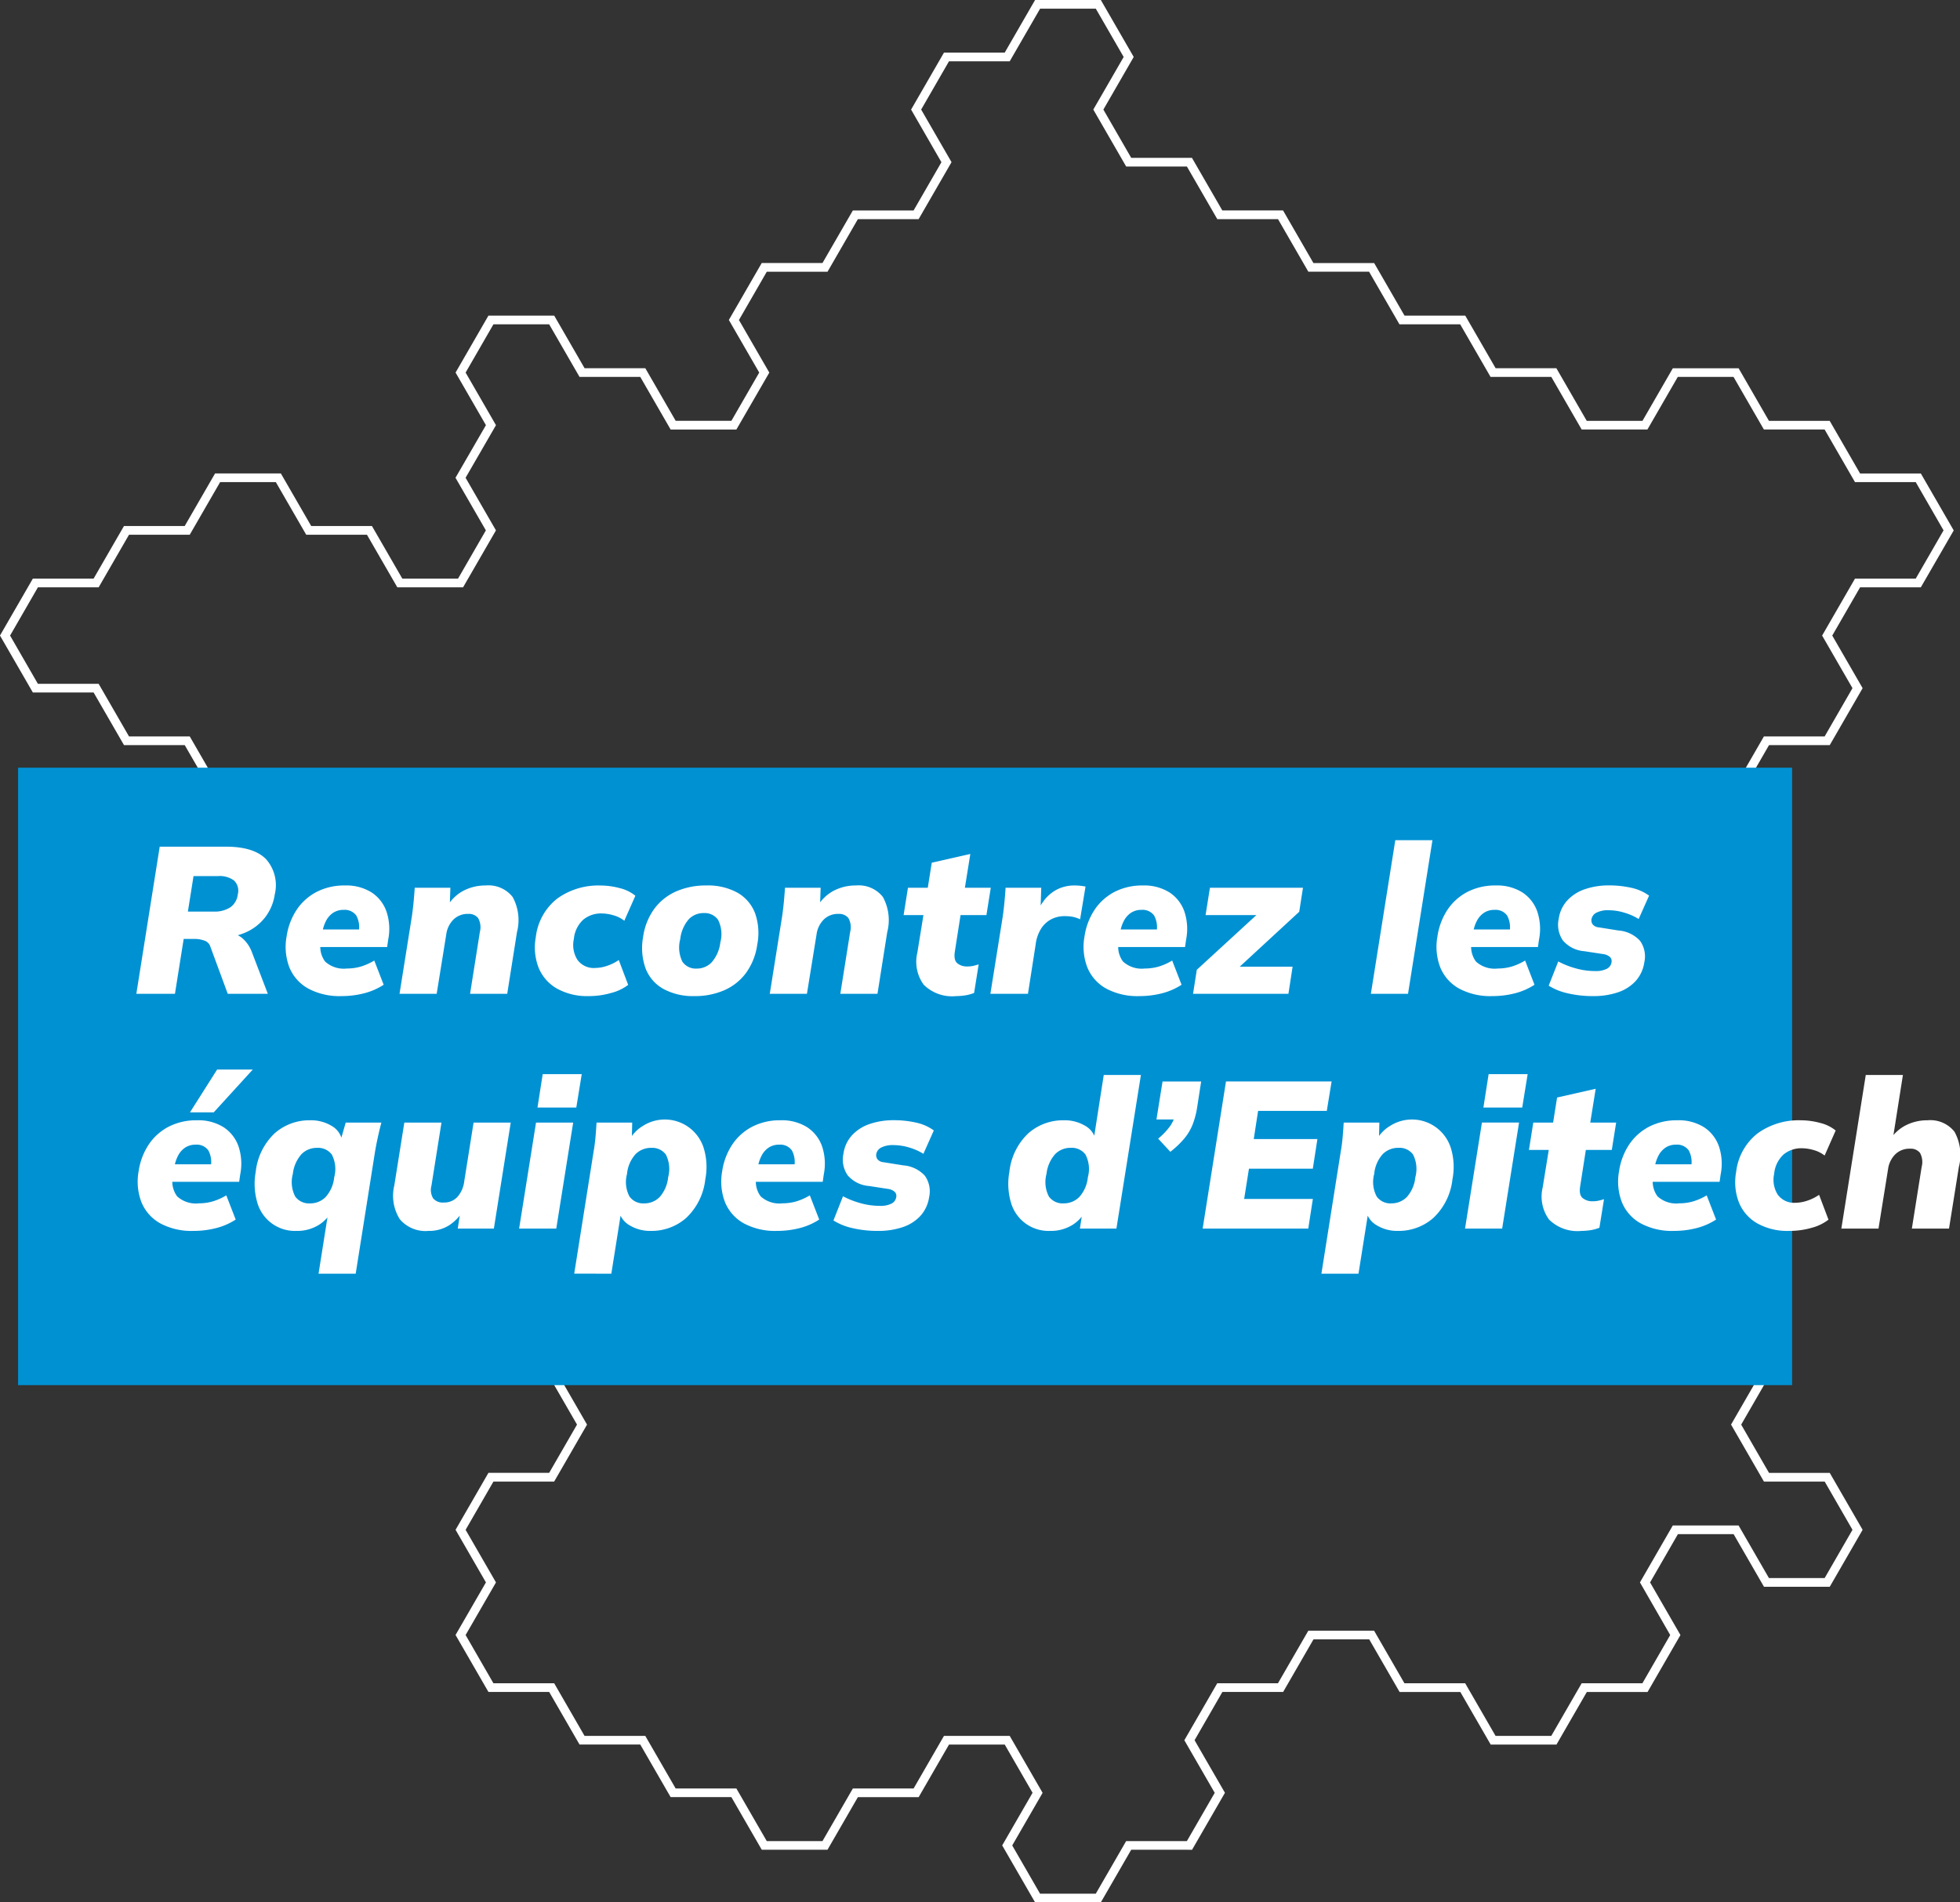
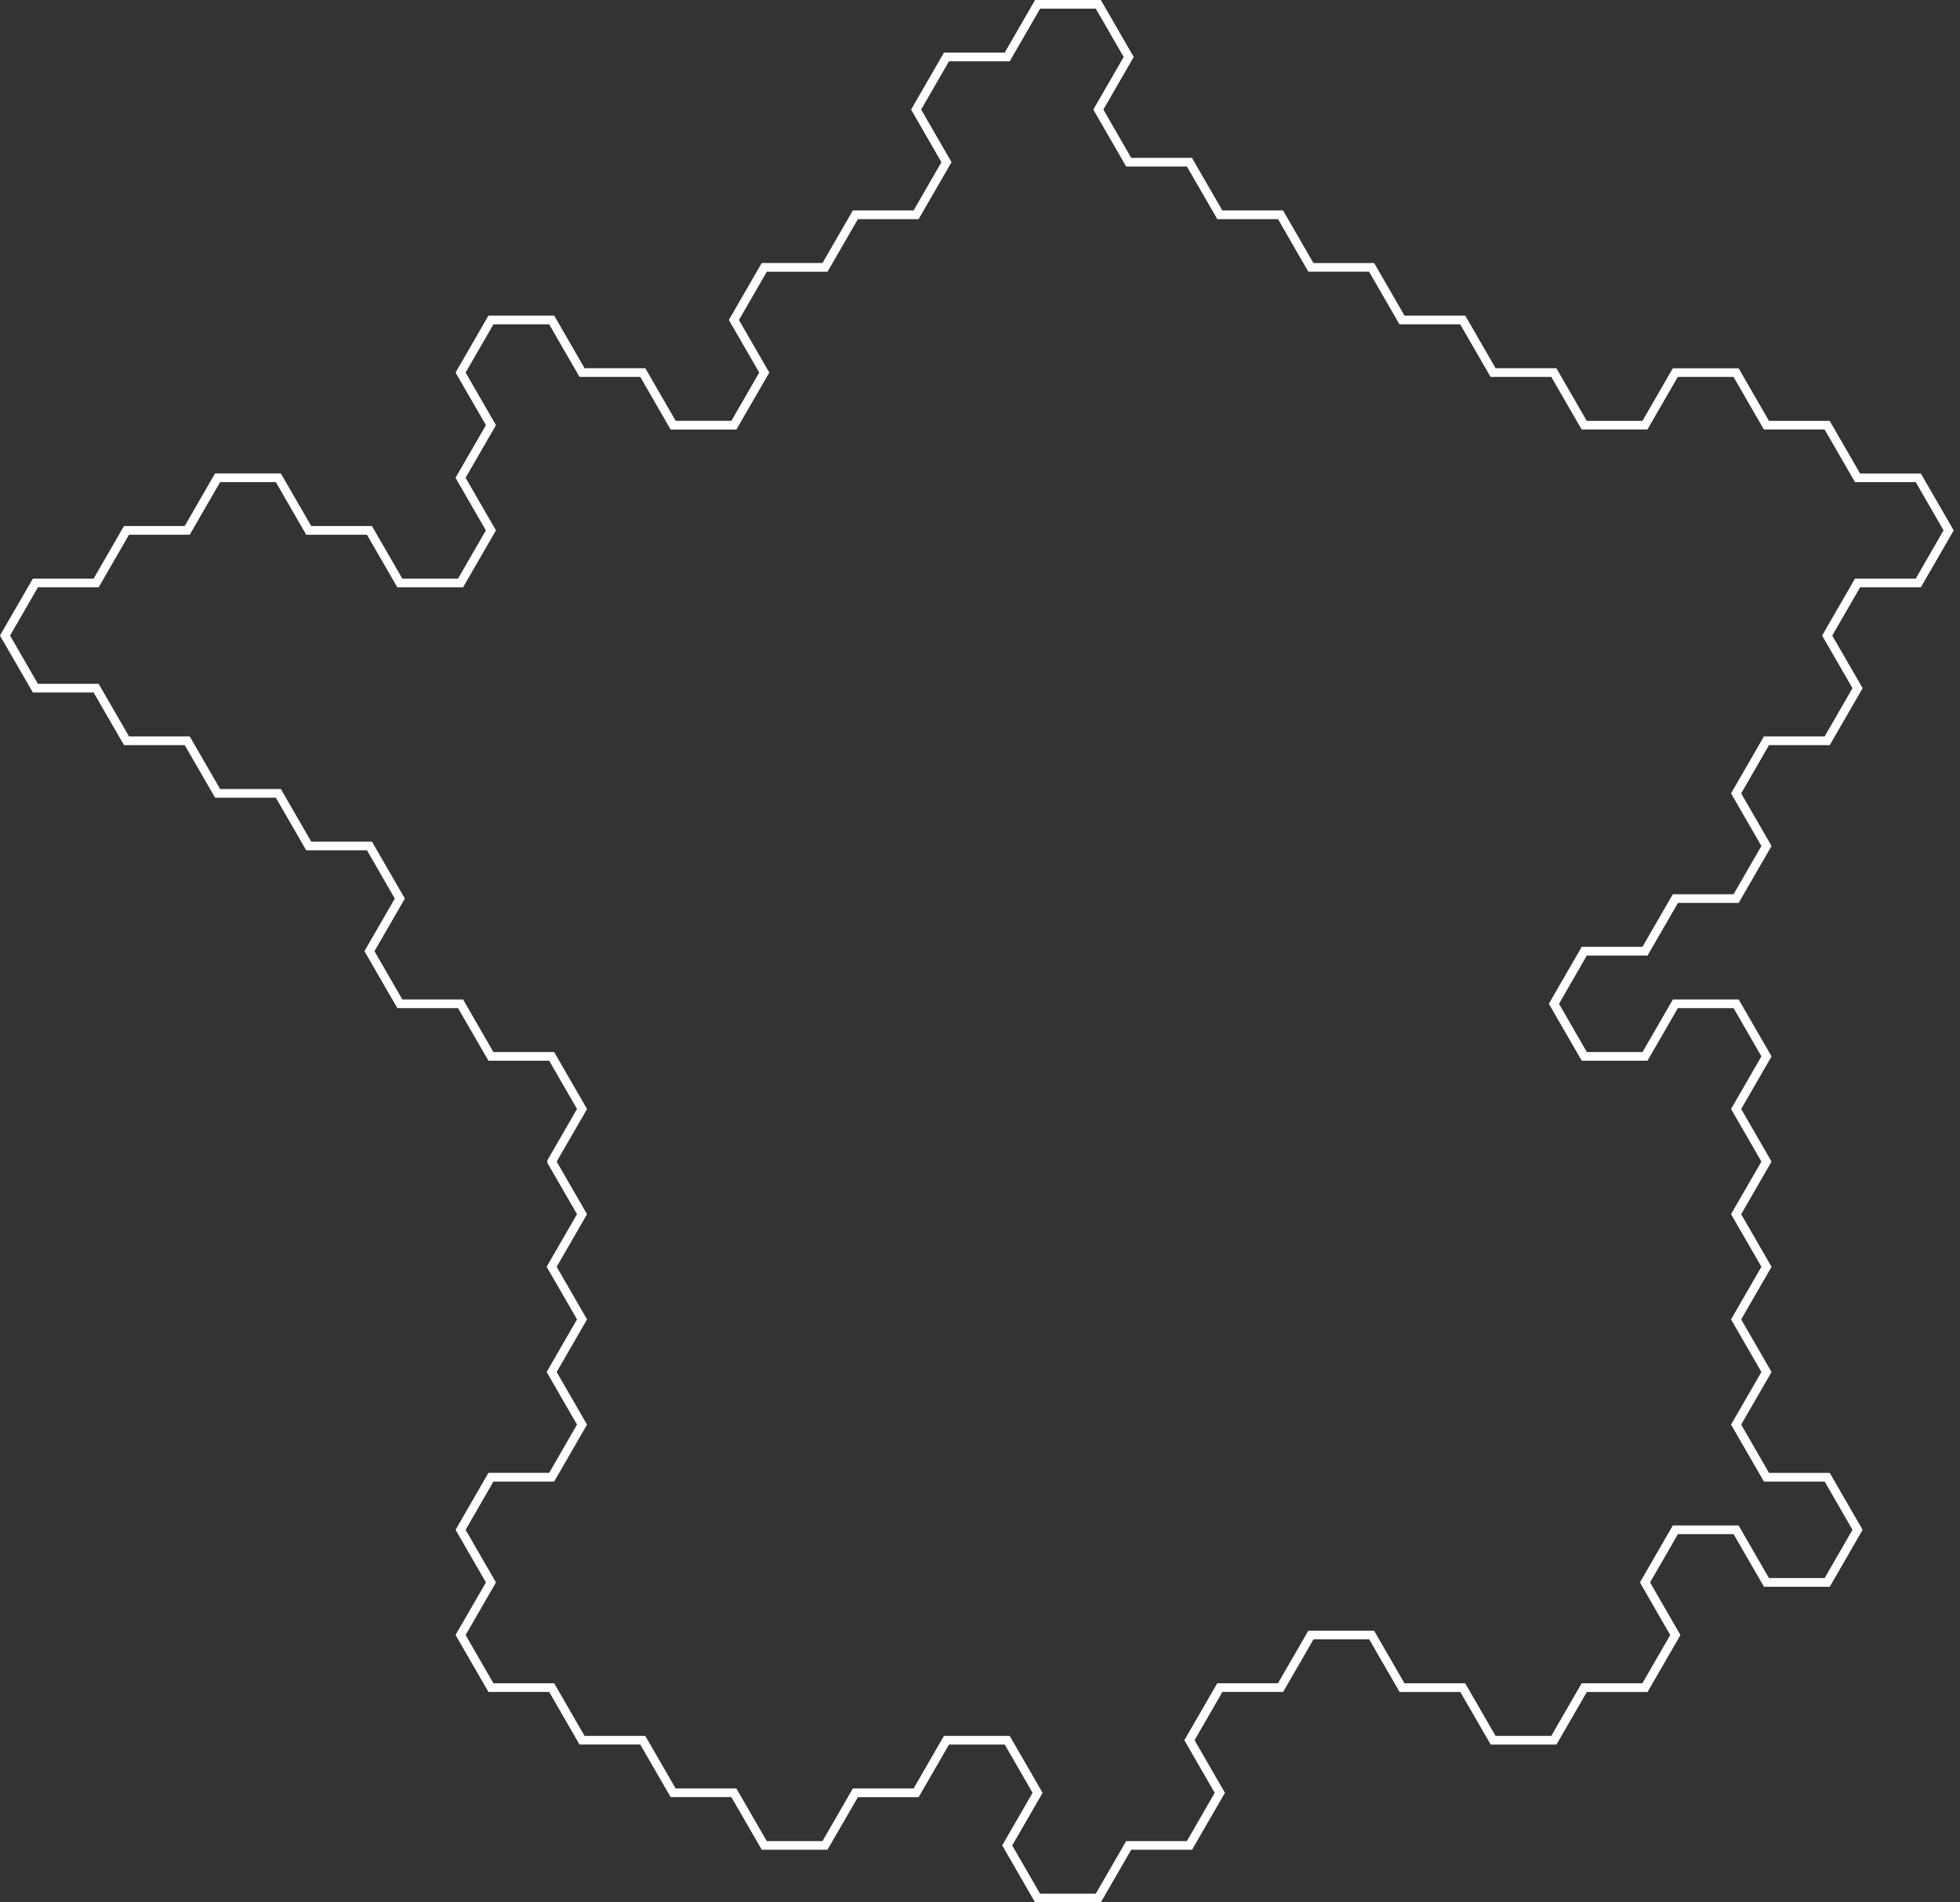
<svg xmlns="http://www.w3.org/2000/svg" width="225.382" height="218.752" viewBox="0 0 225.382 218.752">
  <rect x="0" y="0" width="225.382" height="218.752" fill="#333333" stroke="none" />
  <g transform="translate(-1636.922 -113.723)">
    <path d="M118.446-.5h7.562l3.781,6.549L126.3,12.1l3.2,5.549h6.984l3.493,6.049h6.984l3.492,6.049h6.984l3.493,6.049h6.984l3.492,6.048h6.985l.145.25,3.347,5.8h6.407l3.492-6.049h7.562l.145.25,3.348,5.8h6.984l3.492,6.049H220.3l.145.25,3.637,6.3L220.3,67.035h-6.985l-3.2,5.549,3.492,6.049-3.78,6.549h-6.984l-3.2,5.549,3.492,6.048-3.781,6.549h-6.985l-3.492,6.048h-6.984l-3.2,5.549,3.2,5.549h6.407l3.492-6.049h7.562l.145.25,3.636,6.3-3.492,6.049,3.492,6.049-3.492,6.048,3.492,6.049-3.492,6.048,3.492,6.049-3.492,6.049,3.2,5.549h6.984l3.78,6.549-3.78,6.549h-7.561l-.145-.25-3.348-5.8h-6.407l-3.2,5.549,3.492,6.049-3.78,6.548h-6.984l-3.492,6.049h-7.563l-3.492-6.049h-6.984l-.145-.25-3.348-5.8h-6.407l-3.492,6.048h-6.984l-3.2,5.549,3.493,6.048-3.781,6.549H129.5l-3.492,6.048h-7.562l-3.781-6.548,3.492-6.049-3.2-5.548h-6.407l-3.492,6.048H98.07L94.578,212.2H87.016l-3.492-6.049H76.539l-3.492-6.048H66.063l-3.492-6.049H55.586l-3.78-6.548L55.3,181.46l-3.492-6.049,3.78-6.549h6.985l3.2-5.549-3.492-6.049,3.492-6.049-3.492-6.048,3.492-6.049-3.415-5.914v-.268l.067-.116,3.348-5.8-3.2-5.549H55.586l-3.492-6.049H45.11l-3.782-6.549,3.493-6.048-3.2-5.549H34.633l-3.492-6.048H24.157l-3.493-6.049H13.68l-3.492-6.049H3.2l-.145-.25-3.636-6.3L3.2,66.035h6.985l3.492-6.048h6.984l3.493-6.049h7.562l3.492,6.049h6.984l3.493,6.048h6.407l3.2-5.548-3.492-6.049L55.3,48.39l-3.492-6.049,3.78-6.548h7.563l3.492,6.048h6.984l3.492,6.049h6.407l3.2-5.549-3.492-6.048,3.781-6.549H94L97.492,23.7h6.985l3.2-5.548L104.189,12.1l3.781-6.549h6.984Zm6.985,1h-6.408l-3.492,6.049h-6.984l-3.2,5.549,3.492,6.049L105.055,24.7H98.07l-3.492,6.049H87.594l-3.2,5.549,3.492,6.048L84.1,48.89H76.539l-3.492-6.049H66.063l-3.492-6.048H56.163l-3.2,5.549,3.492,6.049L52.96,54.439l3.492,6.049-3.781,6.548H45.11l-3.493-6.048H34.633l-3.492-6.049H24.734l-3.493,6.049H14.258l-3.492,6.048H3.781l-3.2,5.549,3.2,5.549h6.985l3.492,6.049h6.984l3.493,6.049h6.984l3.492,6.048h6.984l3.782,6.549-3.493,6.048,3.2,5.549h6.984l3.492,6.049h6.985l3.781,6.549-3.492,6.049,3.492,6.048-3.492,6.049,3.492,6.048-3.492,6.049,3.492,6.049-3.781,6.549H56.163l-3.2,5.549,3.492,6.049-3.492,6.049,3.2,5.549h6.985l3.492,6.049h6.984l3.492,6.048H84.1l3.492,6.049H94l3.492-6.049h6.985l3.492-6.048h7.561l3.781,6.548-3.492,6.049,3.2,5.548h6.408l3.492-6.048h6.984l3.2-5.549-3.493-6.048,3.781-6.549h6.984l3.492-6.048h7.562l3.492,6.048h6.984l3.492,6.049h6.408l3.492-6.049h6.984l3.2-5.549L188,181.46l3.78-6.549h7.562l3.492,6.049h6.407l3.2-5.549-3.2-5.549h-6.984l-3.781-6.549,3.492-6.049-3.492-6.049,3.492-6.048-3.492-6.049,3.492-6.048-3.492-6.049,3.492-6.049-3.2-5.548h-6.408l-3.492,6.049h-7.562l-3.78-6.549,3.78-6.549h6.984l3.492-6.048h6.985l3.2-5.549-3.492-6.048,3.781-6.549h6.984l3.2-5.549-3.492-6.048,3.78-6.549h6.985l3.2-5.548-3.2-5.549h-6.985l-3.492-6.049h-6.984l-3.492-6.049h-6.408l-3.492,6.049h-7.562l-3.492-6.049h-6.985l-3.492-6.048h-6.984l-3.493-6.049h-6.984L146.383,24.7H139.4l-3.493-6.049h-6.984L125.142,12.1l3.492-6.049Z" transform="translate(1637.5 114.223)" fill="#fff" />
-     <rect width="204" height="71" transform="translate(1639 202)" fill="#0091d3" />
-     <path d="M.6,0,3.288-16.92h7.584q3.24,0,4.644,1.44a4.5,4.5,0,0,1,1,4.056A5.629,5.629,0,0,1,15.384-8.76a5.8,5.8,0,0,1-2.3,1.74,8.1,8.1,0,0,1-3.24.612l.072-.6h1.08a2.668,2.668,0,0,1,1.764.588,3.951,3.951,0,0,1,1.116,1.6L15.72,0H11.112L9.12-5.4a1.08,1.08,0,0,0-.7-.72,3.421,3.421,0,0,0-1.176-.192h-1.2L5.04,0ZM6.528-9.456H9.456a3.313,3.313,0,0,0,1.968-.5,2.1,2.1,0,0,0,.84-1.464,1.651,1.651,0,0,0-.42-1.6,2.777,2.777,0,0,0-1.86-.516H7.176ZM24.192.264a7.578,7.578,0,0,1-3.84-.876A4.9,4.9,0,0,1,18.2-3.036,6.6,6.6,0,0,1,17.88-6.6a7.491,7.491,0,0,1,1.188-3.108,6.18,6.18,0,0,1,2.3-2.028,6.922,6.922,0,0,1,3.2-.72,5.471,5.471,0,0,1,3.084.8,4.333,4.333,0,0,1,1.716,2.208,6.313,6.313,0,0,1,.192,3.228l-.12.84H21.264l.312-2.016h5.04l-.48.432a2.811,2.811,0,0,0-.24-2.028,1.627,1.627,0,0,0-1.44-.66,2.156,2.156,0,0,0-1.224.336,2.483,2.483,0,0,0-.816.924,4.273,4.273,0,0,0-.432,1.332L21.816-6a2.846,2.846,0,0,0,.492,2.292,3.181,3.181,0,0,0,2.508.8,5.694,5.694,0,0,0,1.572-.216,6.819,6.819,0,0,0,1.572-.7l1.08,2.784a7.5,7.5,0,0,1-2.256.984A10.459,10.459,0,0,1,24.192.264ZM30.864,0,32.28-8.88q.12-.816.2-1.656t.132-1.656h4.1l-.072,2.112-.288.024a4.7,4.7,0,0,1,1.872-1.8,5.423,5.423,0,0,1,2.544-.6,3.531,3.531,0,0,1,3.1,1.32,5.527,5.527,0,0,1,.5,4.056L43.248,0H38.976L40.1-7.1a2.143,2.143,0,0,0-.2-1.608,1.352,1.352,0,0,0-1.14-.48,2.314,2.314,0,0,0-1.692.648,2.964,2.964,0,0,0-.828,1.7L35.136,0ZM52.632.264a7.115,7.115,0,0,1-3.684-.876,4.887,4.887,0,0,1-2.1-2.412,6.481,6.481,0,0,1-.312-3.5,6.569,6.569,0,0,1,2.484-4.44,8.082,8.082,0,0,1,4.956-1.488,8.57,8.57,0,0,1,2.208.3,4.509,4.509,0,0,1,1.8.876L56.712-8.4a3.524,3.524,0,0,0-1.236-.624,4.957,4.957,0,0,0-1.4-.216,3.188,3.188,0,0,0-2.064.7,3.416,3.416,0,0,0-1.1,2.232,3.2,3.2,0,0,0,.4,2.388,2.316,2.316,0,0,0,2.076.948,4.314,4.314,0,0,0,1.332-.24,5.233,5.233,0,0,0,1.356-.672l1.08,2.856A5.371,5.371,0,0,1,55.212-.1,9.179,9.179,0,0,1,52.632.264ZM64.8.264a7.134,7.134,0,0,1-3.6-.828,4.58,4.58,0,0,1-2.04-2.352,6.971,6.971,0,0,1-.288-3.612,7.169,7.169,0,0,1,1.32-3.288,6.271,6.271,0,0,1,2.532-1.98,8.459,8.459,0,0,1,3.4-.66,7.052,7.052,0,0,1,3.6.828,4.613,4.613,0,0,1,2.016,2.34A6.844,6.844,0,0,1,72-5.664a7.247,7.247,0,0,1-1.308,3.288A6.2,6.2,0,0,1,68.184-.4,8.374,8.374,0,0,1,64.8.264ZM65.04-2.9a2.338,2.338,0,0,0,1.728-.732A4.181,4.181,0,0,0,67.752-5.9a3.657,3.657,0,0,0-.264-2.616,1.881,1.881,0,0,0-1.632-.768,2.345,2.345,0,0,0-1.74.72,4.2,4.2,0,0,0-.972,2.28,3.7,3.7,0,0,0,.252,2.6A1.864,1.864,0,0,0,65.04-2.9ZM73.44,0l1.416-8.88q.12-.816.2-1.656t.132-1.656h4.1l-.072,2.112-.288.024a4.7,4.7,0,0,1,1.872-1.8,5.423,5.423,0,0,1,2.544-.6,3.531,3.531,0,0,1,3.1,1.32,5.527,5.527,0,0,1,.5,4.056L85.824,0H81.552L82.68-7.1a2.143,2.143,0,0,0-.2-1.608,1.352,1.352,0,0,0-1.14-.48,2.314,2.314,0,0,0-1.692.648,2.964,2.964,0,0,0-.828,1.7L77.712,0ZM94.872.264A4.627,4.627,0,0,1,91.14-1.044a4.485,4.485,0,0,1-.732-3.684l.7-4.32h-2.28l.5-3.144h2.28l.456-2.88L96.5-16.08l-.624,3.888h2.976l-.5,3.144H95.376L94.728-4.9Q94.56-3.888,95-3.516a1.715,1.715,0,0,0,1.14.372,3.148,3.148,0,0,0,.66-.06q.276-.06.66-.18L96.936-.1a4.73,4.73,0,0,1-1.068.288A7.209,7.209,0,0,1,94.872.264ZM98.808,0l1.416-8.856q.12-.84.2-1.68t.132-1.656h4.1l-.12,3.744h-.72a7.628,7.628,0,0,1,1.14-2.256,4.441,4.441,0,0,1,1.572-1.32,4.384,4.384,0,0,1,1.944-.432,6.111,6.111,0,0,1,.7.036q.312.036.576.084l-.624,3.768a3.957,3.957,0,0,0-.852-.288,5.135,5.135,0,0,0-.948-.072,3.26,3.26,0,0,0-1.5.348,3.107,3.107,0,0,0-1.164,1.056,4.429,4.429,0,0,0-.648,1.86L103.128,0Zm17.136.264a7.578,7.578,0,0,1-3.84-.876,4.9,4.9,0,0,1-2.148-2.424,6.6,6.6,0,0,1-.324-3.564,7.491,7.491,0,0,1,1.188-3.108,6.18,6.18,0,0,1,2.3-2.028,6.922,6.922,0,0,1,3.2-.72,5.471,5.471,0,0,1,3.084.8,4.333,4.333,0,0,1,1.716,2.208,6.313,6.313,0,0,1,.192,3.228l-.12.84h-8.184l.312-2.016h5.04l-.48.432a2.812,2.812,0,0,0-.24-2.028,1.627,1.627,0,0,0-1.44-.66,2.156,2.156,0,0,0-1.224.336,2.483,2.483,0,0,0-.816.924,4.273,4.273,0,0,0-.432,1.332L113.568-6a2.846,2.846,0,0,0,.492,2.292,3.181,3.181,0,0,0,2.508.8,5.694,5.694,0,0,0,1.572-.216,6.819,6.819,0,0,0,1.572-.7l1.08,2.784a7.5,7.5,0,0,1-2.256.984A10.459,10.459,0,0,1,115.944.264ZM122.112,0l.432-2.76,7.92-7.272-.168.984h-6.744l.5-3.144h10.7l-.432,2.76L126.312-2.04l.168-1.08h7.08L133.08,0ZM142.56,0l2.808-17.664h4.272L146.832,0Zm13.968.264a7.578,7.578,0,0,1-3.84-.876,4.9,4.9,0,0,1-2.148-2.424,6.6,6.6,0,0,1-.324-3.564A7.491,7.491,0,0,1,151.4-9.708a6.18,6.18,0,0,1,2.3-2.028,6.922,6.922,0,0,1,3.2-.72,5.471,5.471,0,0,1,3.084.8,4.333,4.333,0,0,1,1.716,2.208,6.313,6.313,0,0,1,.192,3.228l-.12.84H153.6l.312-2.016h5.04l-.48.432a2.812,2.812,0,0,0-.24-2.028,1.627,1.627,0,0,0-1.44-.66,2.156,2.156,0,0,0-1.224.336,2.483,2.483,0,0,0-.816.924,4.273,4.273,0,0,0-.432,1.332L154.152-6a2.846,2.846,0,0,0,.492,2.292,3.181,3.181,0,0,0,2.508.8,5.694,5.694,0,0,0,1.572-.216,6.819,6.819,0,0,0,1.572-.7l1.08,2.784a7.5,7.5,0,0,1-2.256.984A10.459,10.459,0,0,1,156.528.264Zm11.616,0A12.553,12.553,0,0,1,165.18-.06a6.941,6.941,0,0,1-2.172-.876l1.1-2.784a9.69,9.69,0,0,0,2,.792,8.215,8.215,0,0,0,2.22.312A2.8,2.8,0,0,0,169.7-2.88a.993.993,0,0,0,.528-.72.658.658,0,0,0-.168-.624,1.4,1.4,0,0,0-.744-.336L167.088-4.9a3.561,3.561,0,0,1-2.448-1.236,3.18,3.18,0,0,1-.48-2.484,3.931,3.931,0,0,1,.984-2.112,4.866,4.866,0,0,1,2.04-1.3,8.393,8.393,0,0,1,2.76-.432,11.437,11.437,0,0,1,2.568.276,5.409,5.409,0,0,1,2.04.9l-1.2,2.688a6.46,6.46,0,0,0-1.62-.72,6.161,6.161,0,0,0-1.788-.288,2.916,2.916,0,0,0-1.464.288,1.054,1.054,0,0,0-.552.744.792.792,0,0,0,.144.6.992.992,0,0,0,.7.336l2.256.36a3.745,3.745,0,0,1,2.484,1.188A3.091,3.091,0,0,1,174-3.6a4.07,4.07,0,0,1-1.02,2.16,4.86,4.86,0,0,1-2.052,1.284A8.693,8.693,0,0,1,168.144.264Zm-160.968,27a7.578,7.578,0,0,1-3.84-.876,4.9,4.9,0,0,1-2.148-2.424A6.6,6.6,0,0,1,.864,20.4a7.491,7.491,0,0,1,1.188-3.108,6.18,6.18,0,0,1,2.3-2.028,6.922,6.922,0,0,1,3.2-.72,5.471,5.471,0,0,1,3.084.8,4.333,4.333,0,0,1,1.716,2.208,6.313,6.313,0,0,1,.192,3.228l-.12.84H4.248l.312-2.016H9.6l-.48.432a2.811,2.811,0,0,0-.24-2.028,1.627,1.627,0,0,0-1.44-.66,2.156,2.156,0,0,0-1.224.336,2.483,2.483,0,0,0-.816.924,4.273,4.273,0,0,0-.432,1.332L4.8,21a2.846,2.846,0,0,0,.492,2.292,3.181,3.181,0,0,0,2.508.8,5.694,5.694,0,0,0,1.572-.216,6.819,6.819,0,0,0,1.572-.7l1.08,2.784a7.5,7.5,0,0,1-2.256.984A10.459,10.459,0,0,1,7.176,27.264ZM6.768,13.632l3.12-4.92h4.1L9.5,13.632ZM21.552,32.184,22.7,24.936l.456-.12a4.215,4.215,0,0,1-1.6,1.776,4.7,4.7,0,0,1-2.556.672A4.491,4.491,0,0,1,14.508,24a7.63,7.63,0,0,1-.18-3.528,7.133,7.133,0,0,1,2.2-4.452,6.036,6.036,0,0,1,4.068-1.476,4.573,4.573,0,0,1,2.448.636,2.466,2.466,0,0,1,1.224,1.692l-.216.1.624-2.16h4.1q-.216.816-.4,1.656t-.324,1.656L25.824,32.184ZM20.568,24.1a2.472,2.472,0,0,0,1.8-.732,3.96,3.96,0,0,0,.984-2.268,3.6,3.6,0,0,0-.276-2.616,1.963,1.963,0,0,0-1.692-.768,2.453,2.453,0,0,0-1.788.72,4.088,4.088,0,0,0-1,2.28,3.592,3.592,0,0,0,.276,2.6A1.952,1.952,0,0,0,20.568,24.1ZM34.2,27.264a3.856,3.856,0,0,1-3.312-1.356,5.073,5.073,0,0,1-.624-3.876l1.152-7.224h4.272l-1.152,7.248a1.888,1.888,0,0,0,.192,1.464,1.434,1.434,0,0,0,1.224.48,2.038,2.038,0,0,0,1.584-.66A3.264,3.264,0,0,0,38.3,21.6l1.08-6.792h4.272L41.712,27H37.56l.336-2.184h.36a5.248,5.248,0,0,1-1.7,1.812A4.314,4.314,0,0,1,34.2,27.264ZM44.616,27,46.56,14.808h4.272L48.888,27Zm2.112-13.92.6-3.84h4.488l-.624,3.84Zm4.224,19.1L53.184,18.12q.144-.816.216-1.656t.12-1.656h4.1l-.048,2.16h-.36a4.251,4.251,0,0,1,1.6-1.752,4.685,4.685,0,0,1,7.044,2.568,7.417,7.417,0,0,1,.168,3.552,7.163,7.163,0,0,1-2.2,4.44,6.007,6.007,0,0,1-4.068,1.488,4.527,4.527,0,0,1-2.424-.636,2.55,2.55,0,0,1-1.248-1.692h.288l-1.152,7.248ZM58.968,24.1a2.461,2.461,0,0,0,1.812-.732,4.009,4.009,0,0,0,.972-2.268,3.657,3.657,0,0,0-.264-2.616,1.931,1.931,0,0,0-1.68-.768,2.494,2.494,0,0,0-1.8.72,3.926,3.926,0,0,0-.984,2.28,3.541,3.541,0,0,0,.288,2.6A1.933,1.933,0,0,0,58.968,24.1ZM74.28,27.264a7.578,7.578,0,0,1-3.84-.876,4.9,4.9,0,0,1-2.148-2.424,6.6,6.6,0,0,1-.324-3.564,7.491,7.491,0,0,1,1.188-3.108,6.18,6.18,0,0,1,2.3-2.028,6.922,6.922,0,0,1,3.2-.72,5.471,5.471,0,0,1,3.084.8,4.333,4.333,0,0,1,1.716,2.208,6.313,6.313,0,0,1,.192,3.228l-.12.84H71.352l.312-2.016H76.7l-.48.432a2.812,2.812,0,0,0-.24-2.028,1.627,1.627,0,0,0-1.44-.66,2.156,2.156,0,0,0-1.224.336,2.483,2.483,0,0,0-.816.924,4.273,4.273,0,0,0-.432,1.332L71.9,21a2.846,2.846,0,0,0,.492,2.292,3.181,3.181,0,0,0,2.508.8,5.694,5.694,0,0,0,1.572-.216,6.819,6.819,0,0,0,1.572-.7l1.08,2.784a7.5,7.5,0,0,1-2.256.984A10.459,10.459,0,0,1,74.28,27.264Zm11.616,0a12.553,12.553,0,0,1-2.964-.324,6.941,6.941,0,0,1-2.172-.876l1.1-2.784a9.69,9.69,0,0,0,2,.792,8.215,8.215,0,0,0,2.22.312,2.8,2.8,0,0,0,1.368-.264.993.993,0,0,0,.528-.72.658.658,0,0,0-.168-.624,1.4,1.4,0,0,0-.744-.336L84.84,22.1a3.561,3.561,0,0,1-2.448-1.236,3.18,3.18,0,0,1-.48-2.484,3.931,3.931,0,0,1,.984-2.112,4.866,4.866,0,0,1,2.04-1.3,8.393,8.393,0,0,1,2.76-.432,11.437,11.437,0,0,1,2.568.276,5.409,5.409,0,0,1,2.04.9l-1.2,2.688a6.46,6.46,0,0,0-1.62-.72A6.161,6.161,0,0,0,87.7,17.4a2.916,2.916,0,0,0-1.464.288,1.054,1.054,0,0,0-.552.744.792.792,0,0,0,.144.6.992.992,0,0,0,.7.336l2.256.36a3.745,3.745,0,0,1,2.484,1.188,3.091,3.091,0,0,1,.492,2.484,4.07,4.07,0,0,1-1.02,2.16,4.86,4.86,0,0,1-2.052,1.284A8.693,8.693,0,0,1,85.9,27.264Zm19.776,0a4.491,4.491,0,0,1-4.5-3.264,7.63,7.63,0,0,1-.18-3.528,7.133,7.133,0,0,1,2.2-4.452,6.036,6.036,0,0,1,4.068-1.476,4.573,4.573,0,0,1,2.448.636,2.466,2.466,0,0,1,1.224,1.692h-.264l1.176-7.536h4.272L113.3,27h-4.2l.336-2.184h.384a4.215,4.215,0,0,1-1.6,1.776A4.7,4.7,0,0,1,105.672,27.264Zm1.56-3.168a2.472,2.472,0,0,0,1.8-.732,3.96,3.96,0,0,0,.984-2.268,3.6,3.6,0,0,0-.276-2.616,1.963,1.963,0,0,0-1.692-.768,2.453,2.453,0,0,0-1.788.72,4.088,4.088,0,0,0-1,2.28,3.591,3.591,0,0,0,.276,2.6A1.952,1.952,0,0,0,107.232,24.1ZM119.5,18.168,118.1,16.656a7.673,7.673,0,0,0,1.44-1.536,5,5,0,0,0,.672-1.7l.792,1.032h-3.1l.7-4.368h4.44l-.48,3.1A9.5,9.5,0,0,1,122.076,15a5.918,5.918,0,0,1-.936,1.6A10.449,10.449,0,0,1,119.5,18.168ZM123.216,27,125.9,10.08h12.144l-.552,3.384h-7.9l-.5,3.24h7.32l-.528,3.408h-7.344l-.552,3.48h7.9L135.36,27Zm13.656,5.184L139.1,18.12q.144-.816.216-1.656t.12-1.656h4.1l-.048,2.16h-.36a4.251,4.251,0,0,1,1.6-1.752,4.685,4.685,0,0,1,7.044,2.568,7.417,7.417,0,0,1,.168,3.552,7.163,7.163,0,0,1-2.2,4.44,6.007,6.007,0,0,1-4.068,1.488,4.527,4.527,0,0,1-2.424-.636,2.55,2.55,0,0,1-1.248-1.692h.288l-1.152,7.248Zm8.016-8.088a2.461,2.461,0,0,0,1.812-.732,4.009,4.009,0,0,0,.972-2.268,3.657,3.657,0,0,0-.264-2.616,1.931,1.931,0,0,0-1.68-.768,2.494,2.494,0,0,0-1.8.72,3.926,3.926,0,0,0-.984,2.28,3.541,3.541,0,0,0,.288,2.6A1.933,1.933,0,0,0,144.888,24.1Zm8.5,2.9,1.944-12.192H159.6L157.656,27ZM155.5,13.08l.6-3.84h4.488l-.624,3.84Zm11.28,14.184a4.627,4.627,0,0,1-3.732-1.308,4.485,4.485,0,0,1-.732-3.684l.7-4.32h-2.28l.5-3.144h2.28l.456-2.88,4.44-1.008-.624,3.888h2.976l-.5,3.144H167.28l-.648,4.152q-.168,1.008.276,1.38a1.715,1.715,0,0,0,1.14.372,3.148,3.148,0,0,0,.66-.06q.276-.06.66-.18L168.84,26.9a4.729,4.729,0,0,1-1.068.288A7.209,7.209,0,0,1,166.776,27.264Zm10.632,0a7.578,7.578,0,0,1-3.84-.876,4.9,4.9,0,0,1-2.148-2.424A6.6,6.6,0,0,1,171.1,20.4a7.491,7.491,0,0,1,1.188-3.108,6.18,6.18,0,0,1,2.3-2.028,6.922,6.922,0,0,1,3.2-.72,5.471,5.471,0,0,1,3.084.8,4.333,4.333,0,0,1,1.716,2.208,6.313,6.313,0,0,1,.192,3.228l-.12.84H174.48l.312-2.016h5.04l-.48.432a2.812,2.812,0,0,0-.24-2.028,1.627,1.627,0,0,0-1.44-.66,2.156,2.156,0,0,0-1.224.336,2.483,2.483,0,0,0-.816.924,4.273,4.273,0,0,0-.432,1.332L175.032,21a2.846,2.846,0,0,0,.492,2.292,3.181,3.181,0,0,0,2.508.8,5.694,5.694,0,0,0,1.572-.216,6.819,6.819,0,0,0,1.572-.7l1.08,2.784a7.5,7.5,0,0,1-2.256.984A10.459,10.459,0,0,1,177.408,27.264Zm13.248,0a7.115,7.115,0,0,1-3.684-.876,4.887,4.887,0,0,1-2.1-2.412,6.481,6.481,0,0,1-.312-3.5,6.569,6.569,0,0,1,2.484-4.44A8.082,8.082,0,0,1,192,14.544a8.57,8.57,0,0,1,2.208.3,4.508,4.508,0,0,1,1.8.876l-1.272,2.88a3.525,3.525,0,0,0-1.236-.624,4.957,4.957,0,0,0-1.4-.216,3.188,3.188,0,0,0-2.064.7,3.416,3.416,0,0,0-1.1,2.232,3.205,3.205,0,0,0,.4,2.388,2.316,2.316,0,0,0,2.076.948,4.314,4.314,0,0,0,1.332-.24,5.233,5.233,0,0,0,1.356-.672l1.08,2.856a5.371,5.371,0,0,1-1.932.936A9.179,9.179,0,0,1,190.656,27.264Zm6-.264,2.808-17.664h4.272l-1.2,7.608h-.384a4.7,4.7,0,0,1,1.872-1.8,5.423,5.423,0,0,1,2.544-.6,3.531,3.531,0,0,1,3.1,1.32,5.527,5.527,0,0,1,.5,4.056L209.04,27h-4.272l1.128-7.1a2.191,2.191,0,0,0-.192-1.608,1.346,1.346,0,0,0-1.152-.48,2.314,2.314,0,0,0-1.692.648,2.964,2.964,0,0,0-.828,1.7l-1.1,6.84Z" transform="translate(1652 228)" fill="#fff" />
  </g>
</svg>